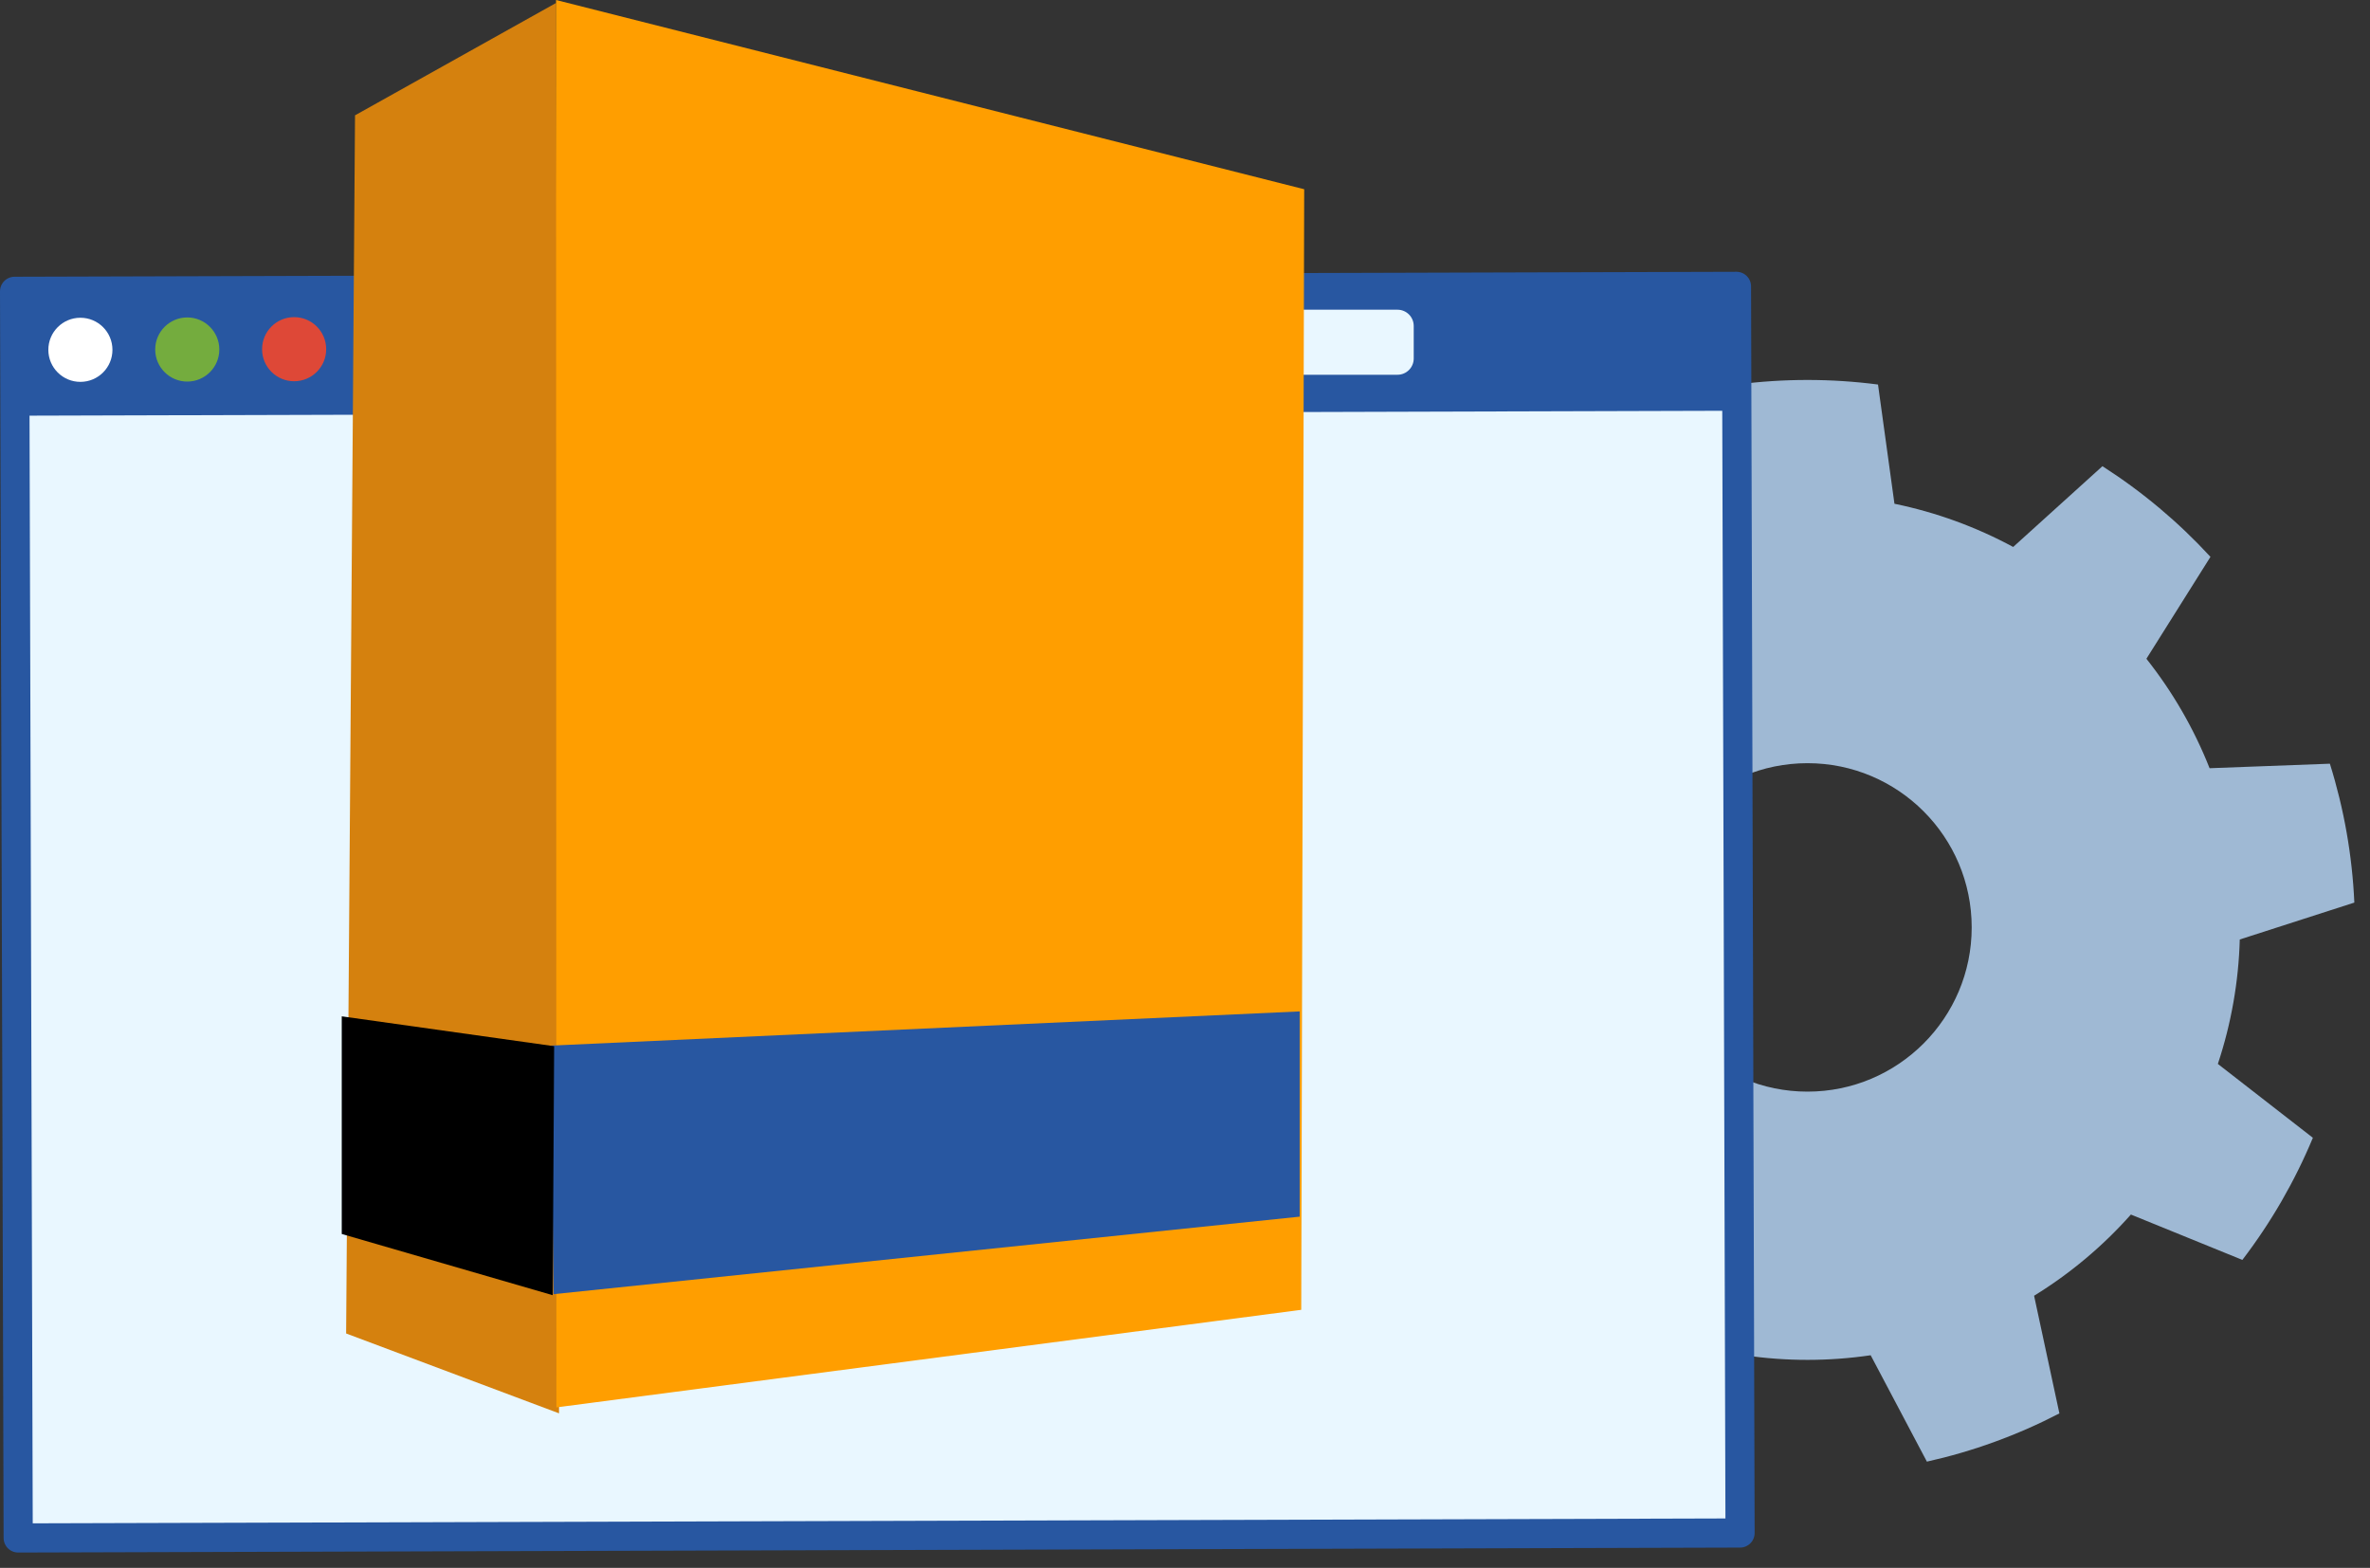
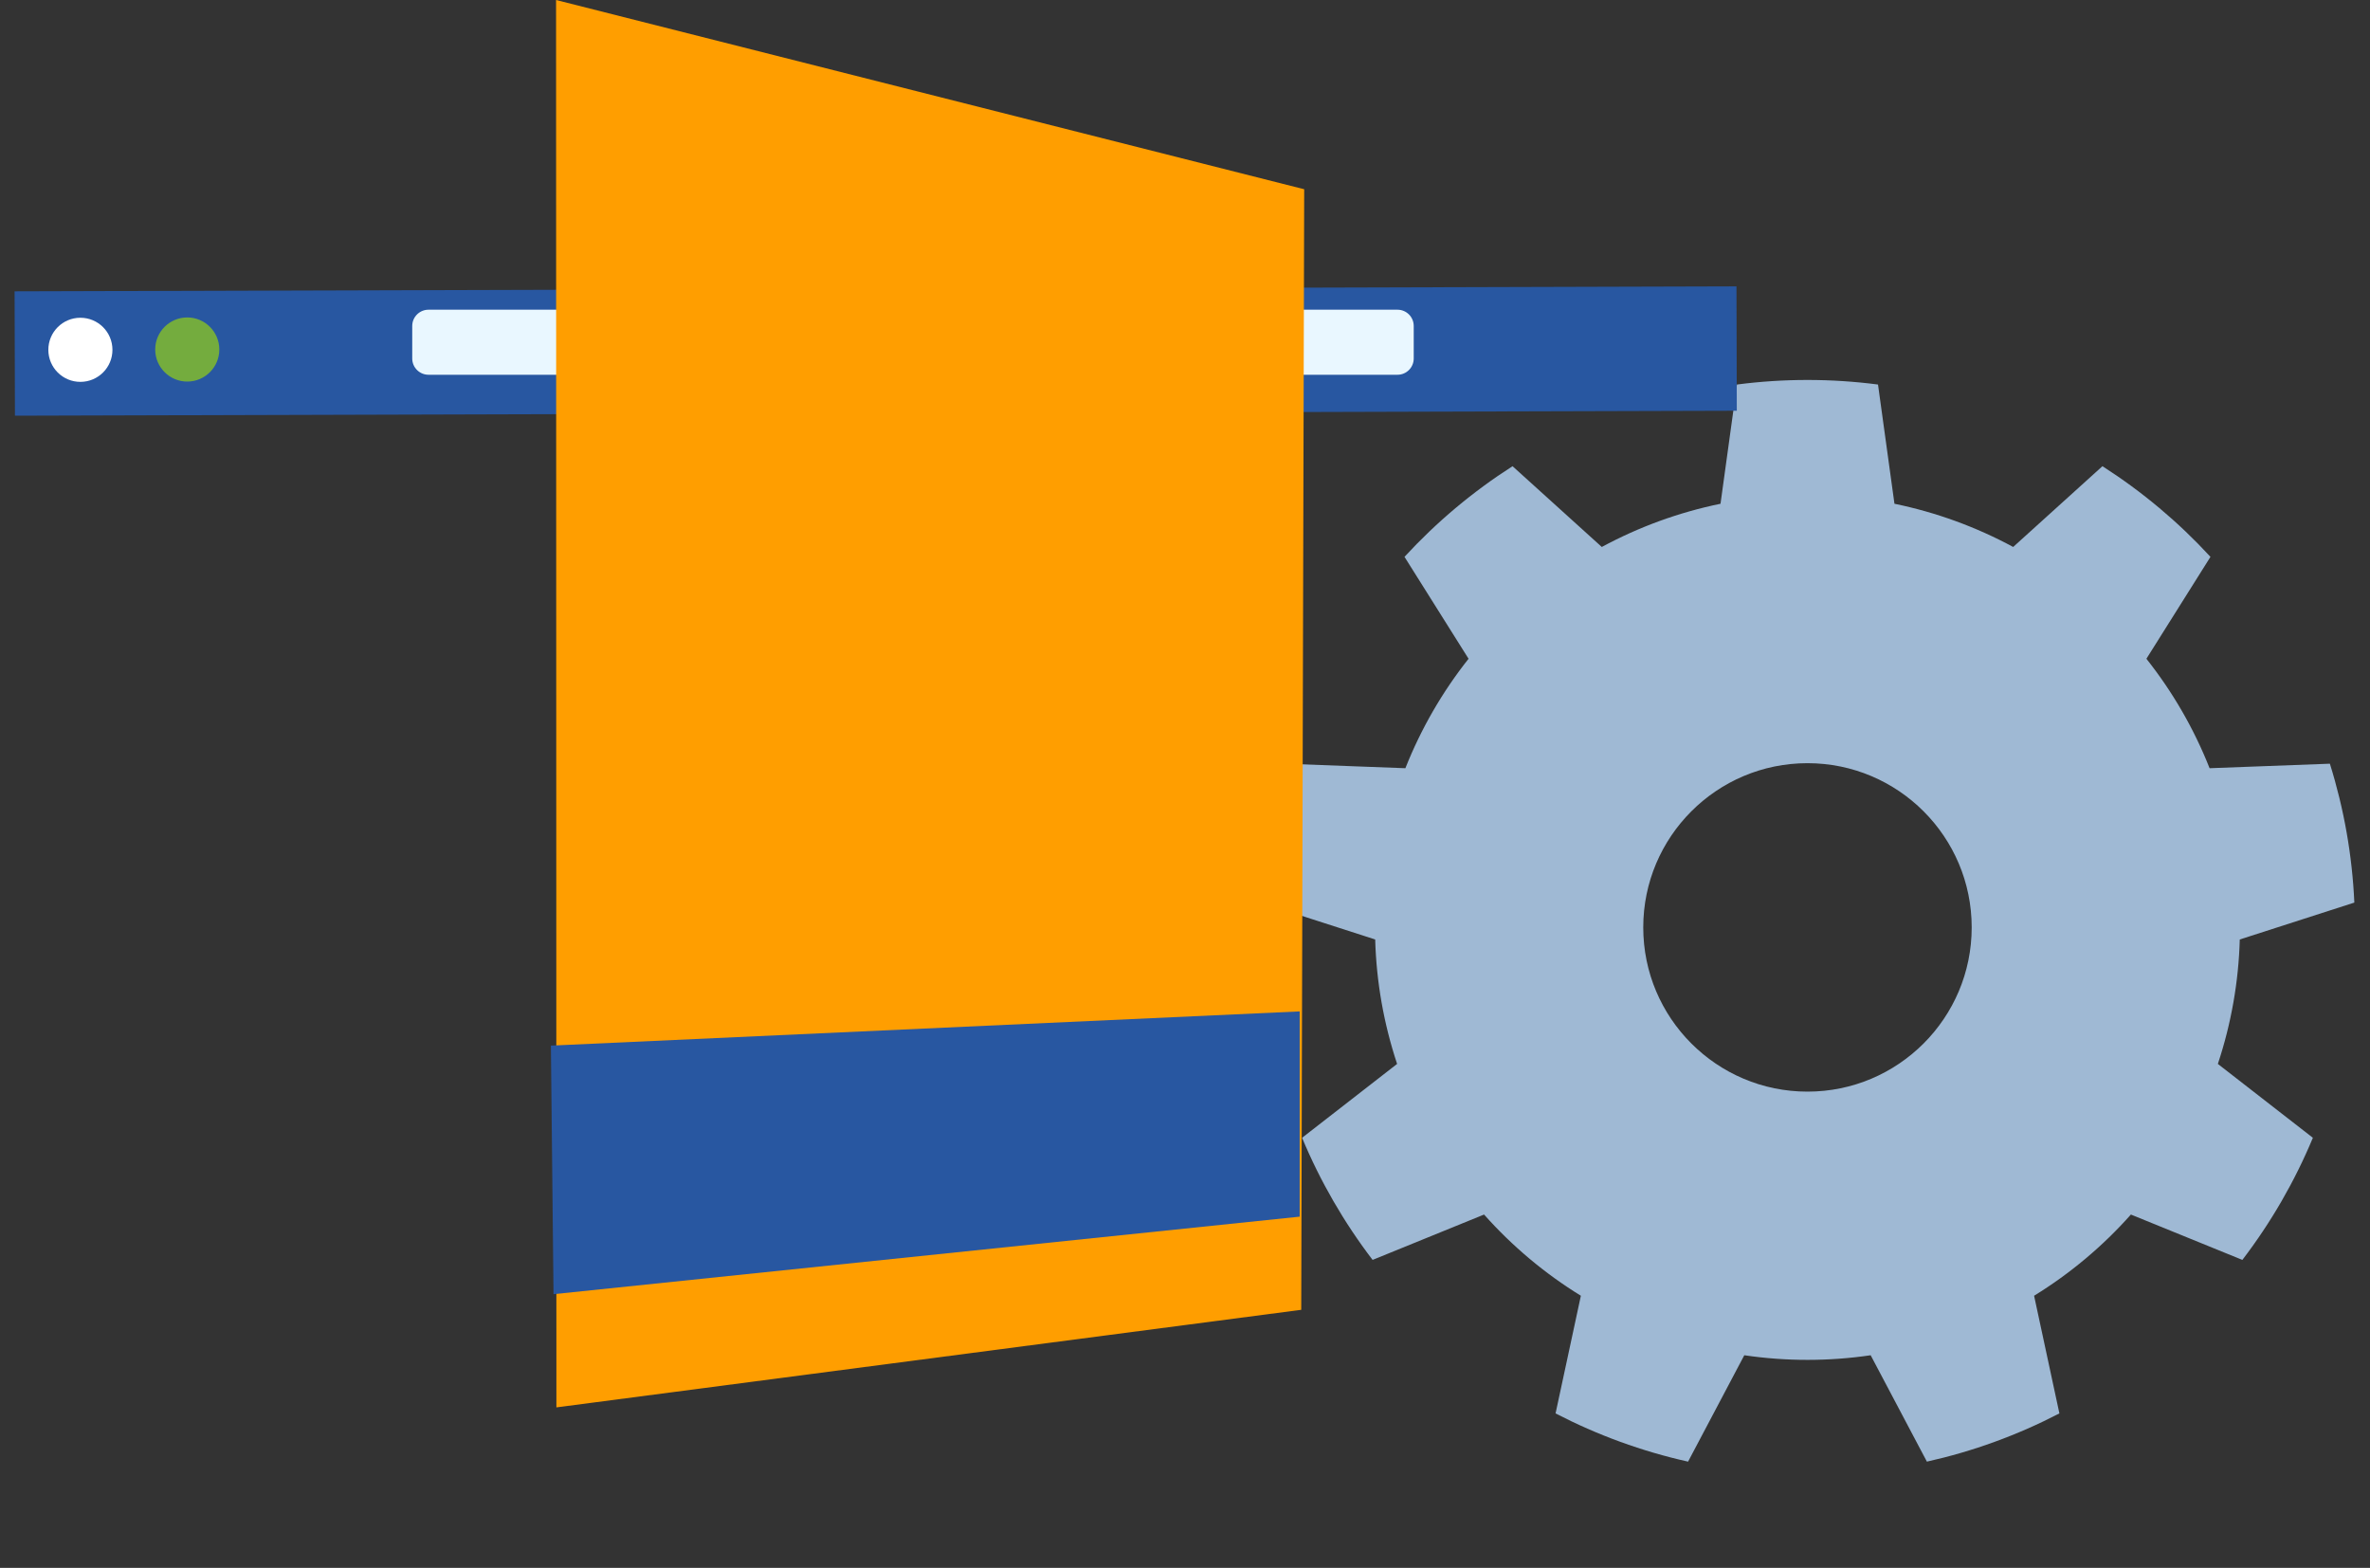
<svg xmlns="http://www.w3.org/2000/svg" xmlns:ns1="http://www.serif.com/" width="100%" height="100%" viewBox="0 0 65 43" version="1.1" xml:space="preserve" style="fill-rule:evenodd;clip-rule:evenodd;stroke-linecap:round;stroke-linejoin:round;stroke-miterlimit:1.5;">
  <rect x="0" y="0" width="65" height="43" fill="#333333" stroke="none" />
  <g>
    <path d="M51.506,10.546c-1.284,-0.167 -2.584,-0.167 -3.868,0l-0.451,3.27c-1.138,0.234 -2.235,0.633 -3.256,1.185l-2.448,-2.215c-1.091,0.698 -2.086,1.533 -2.963,2.486l1.757,2.795c-0.722,0.911 -1.305,1.922 -1.733,3.002l-3.299,-0.124c-0.387,1.235 -0.613,2.516 -0.671,3.809l3.142,1.012c0.032,1.161 0.235,2.311 0.601,3.413l-2.606,2.026c0.498,1.195 1.148,2.32 1.934,3.349l3.057,-1.244c0.772,0.868 1.666,1.619 2.655,2.227l-0.694,3.227c1.149,0.596 2.371,1.041 3.634,1.323l1.542,-2.918c1.149,0.169 2.317,0.169 3.466,-0l1.542,2.918c1.264,-0.282 2.485,-0.727 3.634,-1.323l-0.694,-3.227c0.989,-0.608 1.884,-1.359 2.655,-2.227l3.057,1.244c0.787,-1.029 1.436,-2.154 1.934,-3.349l-2.606,-2.026c0.366,-1.102 0.569,-2.252 0.601,-3.413l3.142,-1.012c-0.058,-1.293 -0.284,-2.574 -0.671,-3.809l-3.299,0.124c-0.427,-1.08 -1.011,-2.091 -1.733,-3.002l1.757,-2.795c-0.877,-0.953 -1.872,-1.788 -2.963,-2.486l-2.448,2.215c-1.021,-0.552 -2.118,-0.951 -3.256,-1.185l-0.451,-3.27Zm-1.934,10.385c2.486,-0 4.504,2.018 4.504,4.504c0,2.486 -2.018,4.504 -4.504,4.504c-2.486,-0 -4.504,-2.018 -4.504,-4.504c-0,-2.486 2.018,-4.504 4.504,-4.504Z" style="fill:#9fb9d4;" />
-     <path d="M47.625,7.854l-47.225,0.136l0.099,34.19l47.224,-0.136l-0.098,-34.19Z" style="fill:#e9f7ff;stroke:#2857a1;stroke-width:0.8px;" />
    <path d="M47.625,7.854l-47.225,0.136l0.01,3.411l47.224,-0.136l-0.009,-3.411Z" style="fill:#2857a1;" />
    <path d="M2.202,8.715c0.486,-0.002 0.881,0.391 0.882,0.877c0.002,0.485 -0.391,0.88 -0.877,0.881c-0.485,0.002 -0.88,-0.391 -0.881,-0.876c-0.002,-0.486 0.391,-0.881 0.876,-0.882Z" style="fill:#fff;" />
    <path d="M5.133,8.706c0.486,-0.001 0.881,0.392 0.882,0.877c0.002,0.485 -0.391,0.881 -0.877,0.882c-0.485,0.001 -0.88,-0.392 -0.881,-0.877c-0.002,-0.485 0.391,-0.88 0.876,-0.882Z" style="fill:#74ac3e;" />
-     <path d="M8.064,8.698c0.486,-0.002 0.881,0.391 0.882,0.877c0.002,0.485 -0.391,0.88 -0.877,0.881c-0.485,0.002 -0.88,-0.391 -0.881,-0.876c-0.002,-0.486 0.391,-0.881 0.876,-0.882Z" style="fill:#de4837;" />
    <path d="M38.773,8.94c0,-0.246 -0.199,-0.446 -0.445,-0.446l-26.576,0c-0.246,0 -0.446,0.2 -0.446,0.446l0,0.892c0,0.246 0.2,0.446 0.446,0.446l26.576,-0c0.246,-0 0.445,-0.2 0.445,-0.446l0,-0.892Z" style="fill:#e9f7ff;" />
    <g id="sklep-copy-4" ns1:id="sklep copy 4">
-       <path id="Shape-694-copy-19" ns1:id="Shape 694 copy 19" d="M15.251,0.081l-5.514,3.082l-0.244,33.409l5.839,2.19l-0.081,-38.681Z" style="fill:#d5810e;" />
-       <path id="Shape-695-copy-41" ns1:id="Shape 695 copy 41" d="M35.769,5.19l-0.081,30.733l-20.428,2.676l-0.009,-38.599l20.518,5.19Z" style="fill:#ff9e00;" />
+       <path id="Shape-695-copy-41" ns1:id="Shape 695 copy 41" d="M35.769,5.19l-0.081,30.733l-20.428,2.676l-0.009,-38.599Z" style="fill:#ff9e00;" />
      <path id="Shape-692-copy-14" ns1:id="Shape 692 copy 14" d="M35.645,33.368l-20.464,2.126l-0.072,-6.817l20.536,-0.938l-0,5.629Z" style="fill:#2857a1;" />
-       <path id="Shape-693-copy-14" ns1:id="Shape 693 copy 14" d="M15.158,35.522l-5.785,-1.679l0,-5.969l5.825,0.819" />
    </g>
  </g>
</svg>